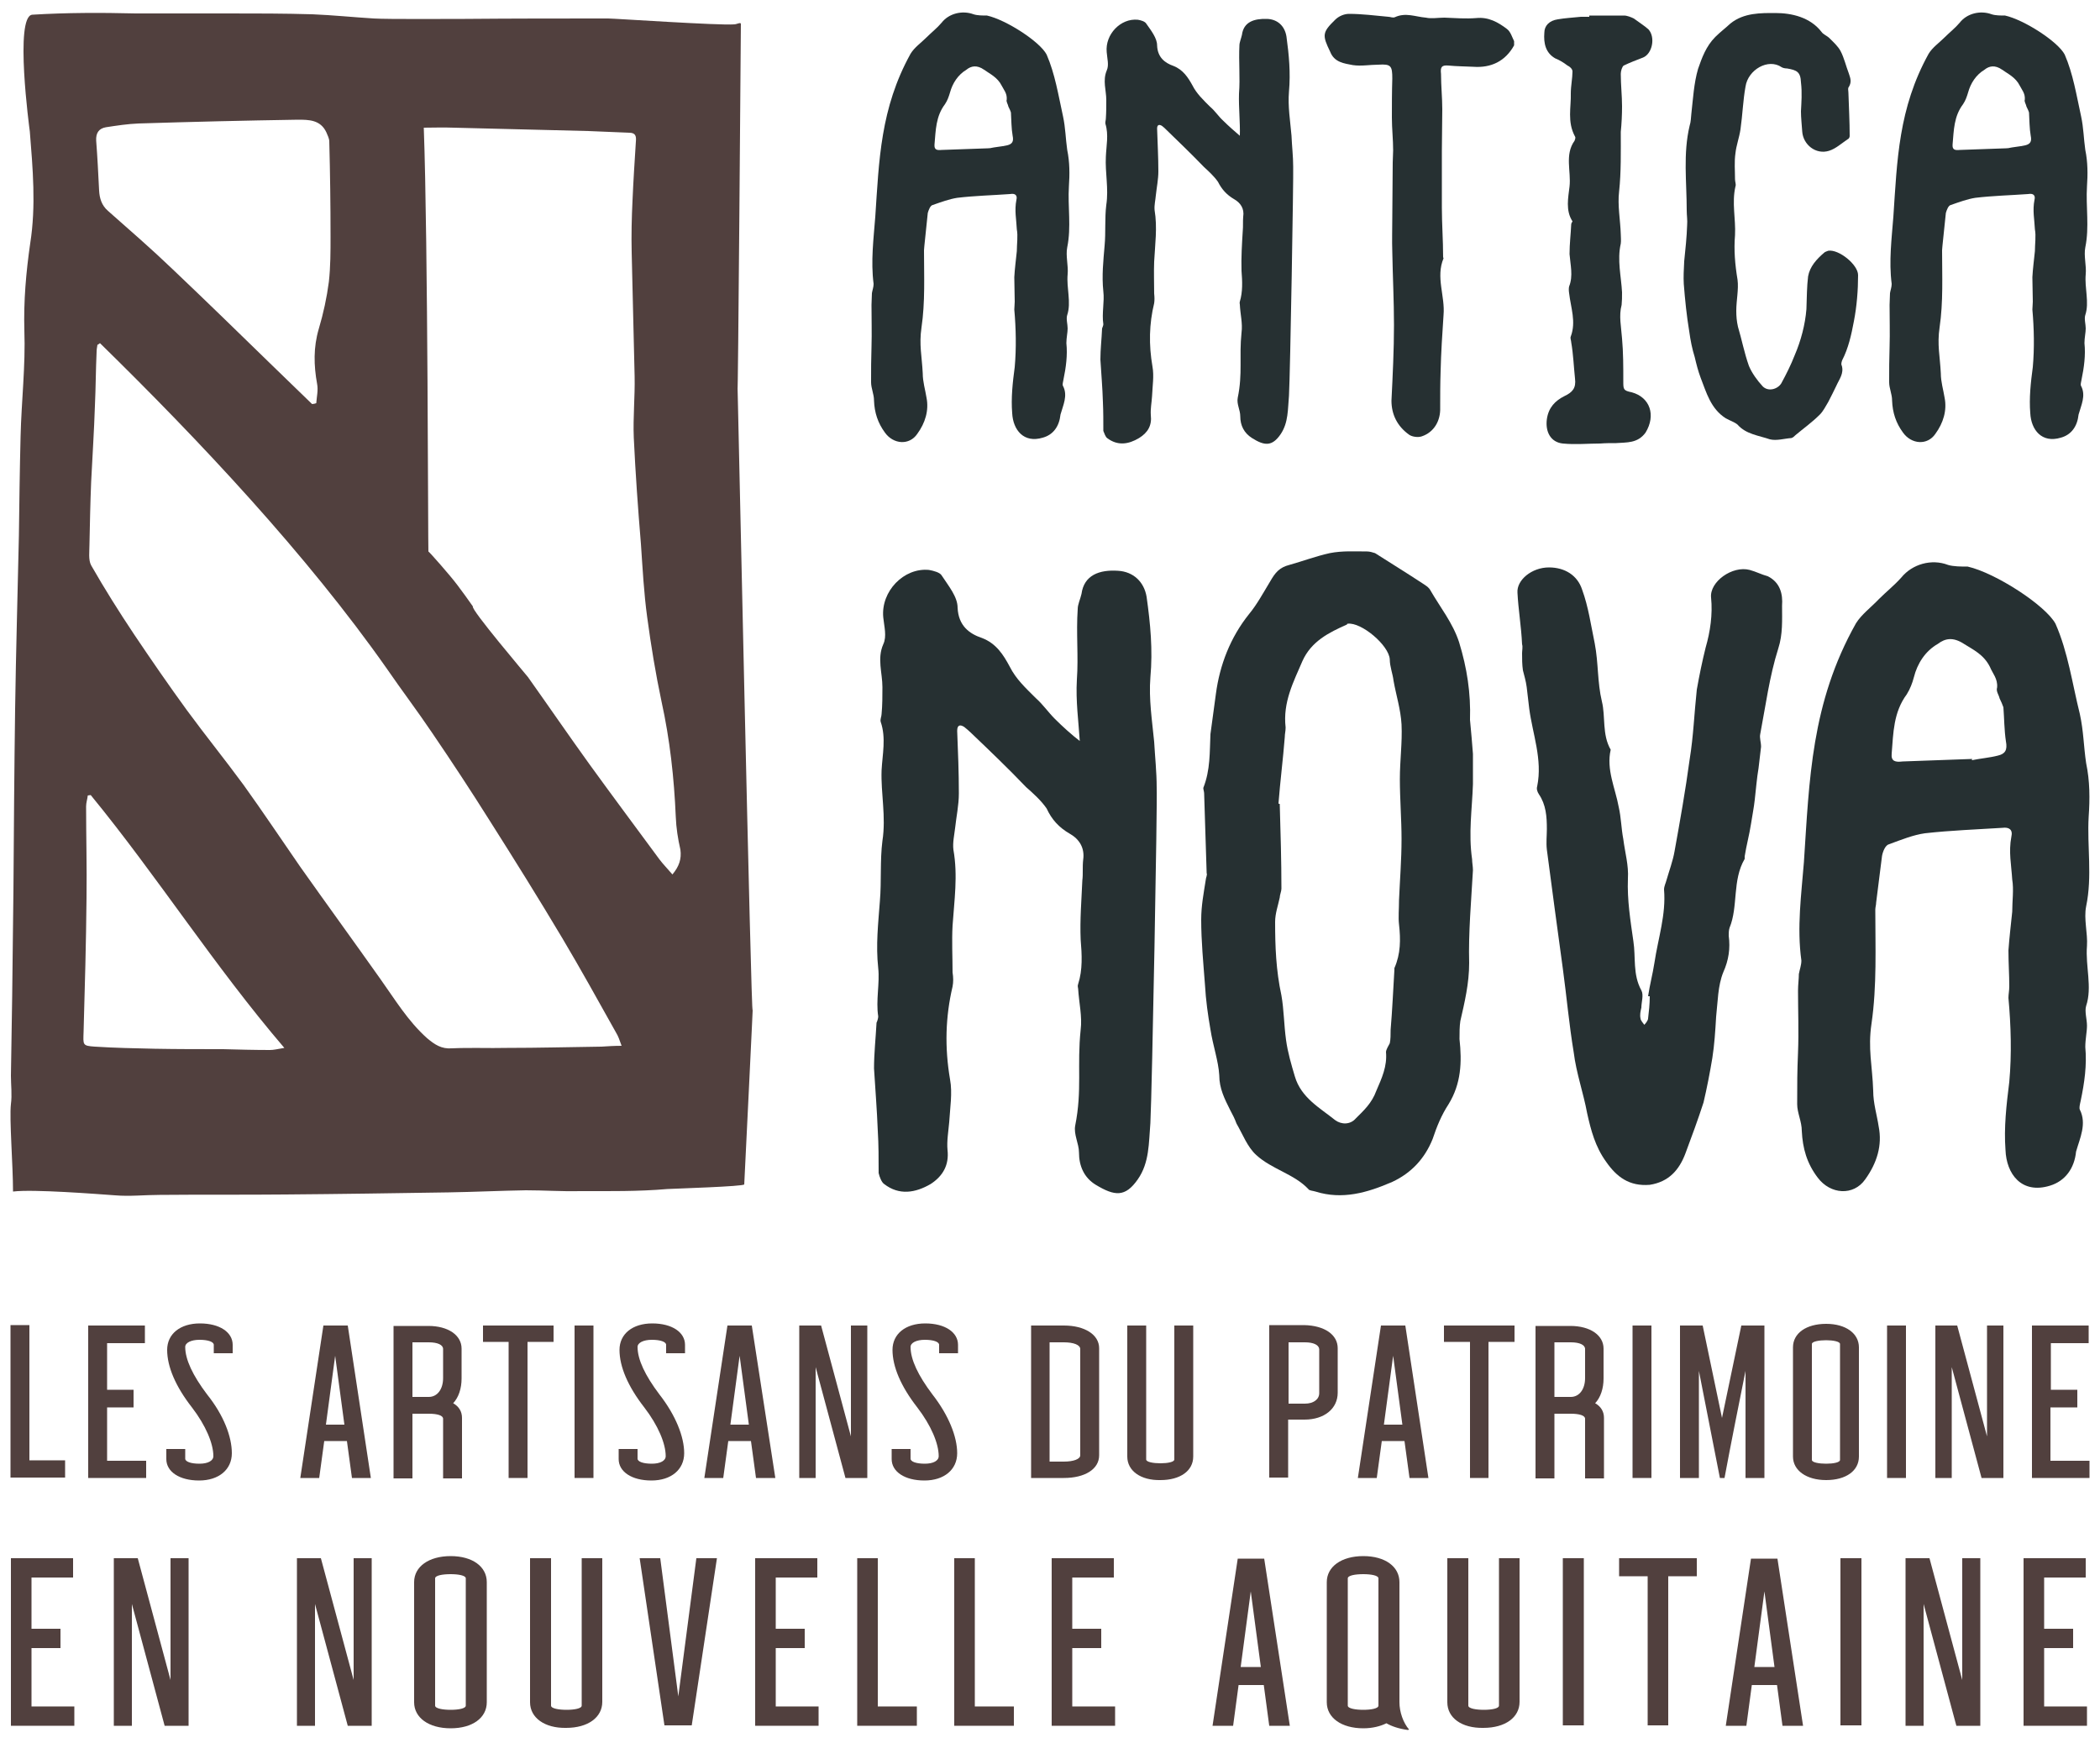
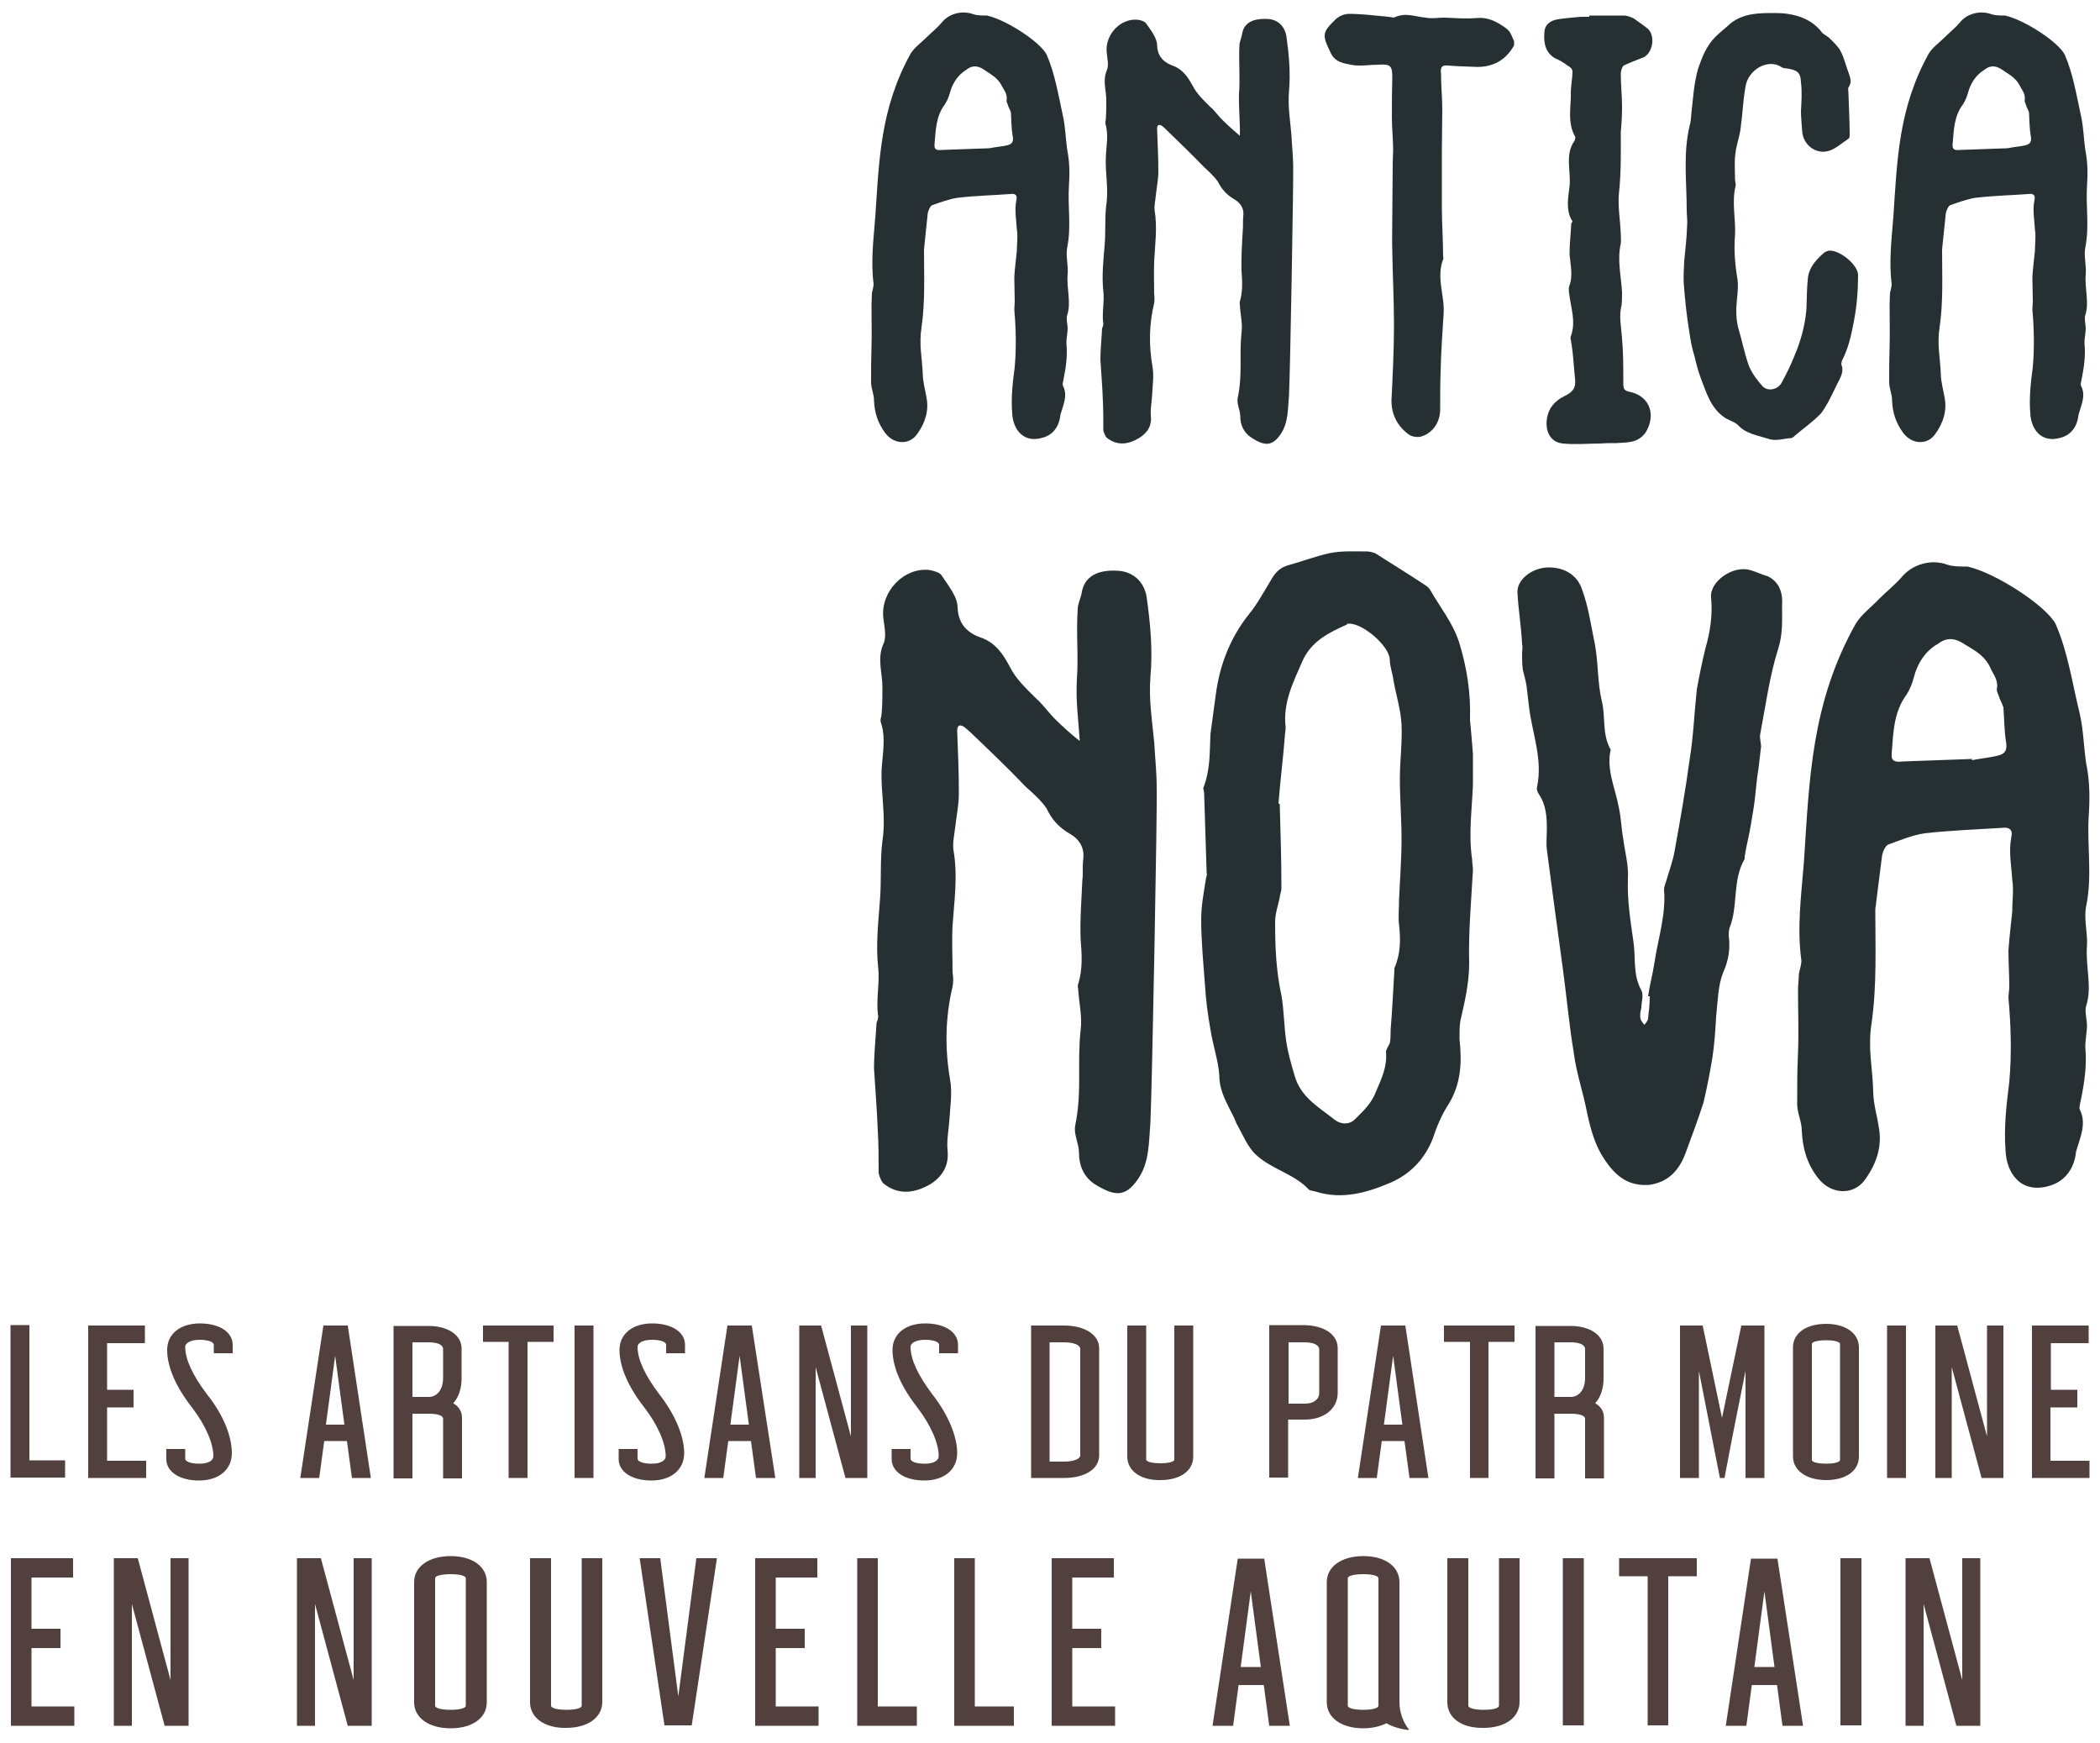
<svg xmlns="http://www.w3.org/2000/svg" version="1.1" id="Calque_1" x="0px" y="0px" viewBox="0 0 500 415" style="enable-background:new 0 0 500 415;" xml:space="preserve">
  <style type="text/css">
	.st0{fill:#263032;}
	.st1{fill:#51403E;}
</style>
  <g>
    <g>
      <g>
        <g>
          <path class="st0" d="M256.4,161.8c0.4-5.5-0.2-11.1,0.2-16.8c0-1.1,0.6-2.3,0.9-3.6c0.6-4.5,4.3-5.8,8.7-5.5      c3.6,0.2,6.2,2.6,6.8,6.2c0.9,6.4,1.5,12.6,0.9,19.2c-0.4,5.1,0.4,10.2,0.9,15.3c0.2,3.6,0.6,7.2,0.6,10.9      c0.2,3-1.1,72-1.5,79.9c-0.4,4.7-0.2,9.4-3,13.4c-3,4.3-5.5,4-10,1.3c-2.8-1.7-4-4.5-4-7.7c0-2.1-1.3-4.3-0.9-6.4      c1.7-8.5,0.4-14.3,1.3-22.8c0.4-3.2-0.4-6.4-0.6-9.8c0-0.2-0.2-0.6,0-1.1c1.1-3.4,0.9-7,0.6-10.6c-0.2-4.7,0.2-9.4,0.4-14.1      c0.2-1.5,0-3.2,0.2-4.9c0.4-2.8-0.9-4.9-3.2-6.2c-2.6-1.5-4.3-3.4-5.5-6c-1.3-1.9-3.2-3.6-4.9-5.1c-4.3-4.5-8.7-8.7-13.2-13      c-0.4-0.4-0.9-0.8-1.5-1.3c-0.9-0.6-1.7-0.6-1.7,0.9c0.2,4.9,0.4,10,0.4,14.9c0,2.8-0.6,5.5-0.9,8.3c-0.2,1.7-0.6,3.4-0.4,5.1      c1.1,6.2,0.2,12.1-0.2,18.1c-0.2,3.6,0,7.5,0,11.1c0.2,1.3,0.2,2.3,0,3.4c-1.7,7.2-1.9,14.5-0.6,22.1c0.6,3.2,0,6.8-0.2,10.2      c-0.2,2.3-0.6,4.5-0.4,6.6c0.4,3.6-1.1,6.2-4,8.1c-3.6,2.1-7.5,2.8-11.1,0c-0.6-0.4-1.1-1.7-1.3-2.6c0-3.4,0-6.8-0.2-10      c-0.2-5.1-0.6-10-0.9-14.9c0-3.6,0.4-7.2,0.6-10.9c0.2-0.4,0.4-1.1,0.4-1.5c-0.6-3.8,0.4-7.9,0-11.5c-0.6-5.5,0-10.6,0.4-16      c0.4-4.7,0-9.6,0.6-14.3c0.9-5.8-0.4-11.3-0.2-16.8c0.2-3.8,1.1-7.7-0.2-11.5c-0.2-0.6,0.2-1.3,0.2-1.9c0.2-2.1,0.2-4.3,0.2-6.4      c0-3.4-1.3-6.8,0.2-10.2c0.9-1.9,0.2-4.3,0-6.4c-0.6-6.2,4.9-11.9,10.9-11.3c1.1,0.2,2.6,0.6,3,1.3c1.7,2.6,3.8,5.1,3.8,7.7      c0.2,4.3,2.8,6.2,5.8,7.2c3.4,1.3,5.1,4,6.6,6.8c1.5,3,3.8,5.1,6.2,7.5c1.7,1.5,3,3.4,4.5,4.9c1.9,1.9,4,3.8,6.2,5.5      c0,0.2,0,0.2,0,0.2c0,0.2,0.2,0.2,0.2,0.2c-0.2,0-0.2-0.2-0.4-0.4C256.8,171.8,256.1,166.9,256.4,161.8z" />
          <path class="st0" d="M350.7,179.5c0,2.3,0,4.7,0,7.2c-0.2,6-1.1,11.7-0.2,17.9c0,0.8,0.2,1.7,0.2,2.6      c-0.4,7.2-1.1,14.9-0.9,22.1c0,4.9-1.1,9.4-2.1,13.8c-0.2,1.3-0.2,2.8-0.2,4.3c0.6,5.5,0.4,10.6-2.6,15.5      c-1.7,2.6-2.8,5.3-3.8,8.3c-1.9,4.7-5.1,8.1-9.6,10.2c-6,2.6-11.9,4.3-18.3,2.3c-0.6-0.2-1.5-0.2-1.7-0.6      c-3.4-3.6-8.7-4.7-12.4-8.1c-2.1-1.9-3.2-4.9-4.7-7.5c-0.4-1.1-0.9-2.1-1.5-3.2c-1.3-2.6-2.6-5.1-2.6-8.3      c-0.2-3.4-1.5-7-2.1-10.9c-0.6-3.4-1.1-7-1.3-10.6c-0.4-5.3-0.9-10.4-0.9-15.5c0-3.4,0.6-6.4,1.1-9.6c0-0.4,0.4-1.1,0.2-1.5      c-0.2-6.2-0.4-12.8-0.6-19c0-0.4-0.2-0.9-0.2-1.3c1.7-4.3,1.5-8.5,1.7-12.8c0.4-3,0.9-6.6,1.3-9.6c0.9-6.8,3.4-13.4,7.9-19      c1.9-2.3,3.4-5.1,5.1-7.9c1.1-1.9,2.1-3.2,4.5-3.8c3.2-0.9,6.4-2.1,9.6-2.8c3-0.6,6-0.4,8.9-0.4c0.6,0,1.3,0.2,1.9,0.4      c3.6,2.3,7.5,4.7,11.3,7.2c0.6,0.4,1.5,0.9,1.9,1.7c2.3,4,5.3,7.7,6.8,12.3c1.9,6.2,2.8,12.1,2.6,18.5      C350.3,174.4,350.5,177,350.7,179.5z M304.7,191.4c0.2,6.8,0.4,13.6,0.4,20.2c0,0.6-0.4,1.5-0.4,2.1c-0.4,1.9-1.1,3.8-1.1,5.8      c0,5.8,0.2,11.5,1.5,17.5c0.6,3.4,0.6,7,1.1,10.6c0.4,3,1.3,6,2.1,8.7c1.5,5.1,6,7.5,9.6,10.4c1.5,1.1,3.6,1.1,4.9-0.4      c1.9-1.9,3.8-3.6,4.9-6.6c1.3-3,2.6-5.8,2.3-9.2c0-0.6,0.6-1.5,0.9-2.1c0.2-0.9,0.2-2.1,0.2-3.2c0.4-4.7,0.6-9.4,0.9-14.3      c0-0.2,0-0.2,0-0.4c1.5-3.4,1.5-6.8,1.1-10.4c-0.2-1.7,0-3.6,0-5.8c0.2-4.7,0.6-9.6,0.6-14.5c0-4.7-0.4-9.6-0.4-14.3      c0-4.5,0.6-8.7,0.4-13c-0.2-3.6-1.3-7-1.9-10.4c-0.2-1.7-0.9-3.4-0.9-5.1c-0.2-3.4-6.8-8.9-10-8.5c0,0-0.2,0-0.2,0.2      c-4.3,1.9-8.5,4-10.6,8.7c-2.1,4.9-4.7,9.8-4,15.8c0,0.9-0.2,1.5-0.2,2.3c-0.4,5.1-1.1,10.6-1.5,15.8      C304.5,191.4,304.5,191.4,304.7,191.4z" />
          <path class="st0" d="M393.9,229.3c0.9-6,2.8-11.5,2.3-17.5c0-0.8,0.4-1.5,0.6-2.3c0.6-2.1,1.5-4.5,1.9-6.8      c1.3-7.2,2.6-14.5,3.6-21.9c0.9-5.5,1.1-11.1,1.7-16.6c0.6-3.4,1.3-6.8,2.1-10c1.1-3.8,1.7-7.9,1.3-11.9      c-0.4-3.8,5.1-7.7,9.2-6.6c1.5,0.4,2.8,1.1,4.3,1.5c3,1.5,3.6,4.3,3.4,7c0,3.4,0.2,6.8-0.9,10.2c-2.1,6.6-3,13.6-4.3,20.4      c-0.2,0.9,0.2,1.9,0.2,3c-0.2,1.7-0.4,3.4-0.6,5.1c-0.4,2.3-0.6,4.9-0.9,7.5c-0.2,1.9-0.6,3.8-0.9,5.8c-0.4,2.6-1.1,5.1-1.5,7.7      c0,0.2,0,0.6,0,0.6c-3,5.1-1.5,11.3-3.6,16.4c-0.2,0.6-0.2,1.3-0.2,1.9c0.4,3,0,5.8-1.3,8.7c-1.3,3.2-1.3,7-1.7,10.6      c-0.2,3.4-0.4,6.6-0.9,9.8c-0.6,3.6-1.3,7.2-2.1,10.6c-1.3,4-2.8,8.1-4.3,12.1c-1.5,4-4,6.8-8.5,7.5c-4.9,0.4-7.9-1.9-10.4-5.5      c-2.6-3.6-3.6-7.5-4.5-11.5c-0.9-4.9-2.6-9.6-3.2-14.5c-1.1-6.6-1.7-13.4-2.6-20c-1.3-9.6-2.6-19-3.8-28.3c-0.2-1.7,0-3.4,0-4.9      c0-3-0.2-5.8-1.9-8.3c-0.4-0.6-0.6-1.3-0.4-1.9c1.3-6.4-1.1-12.4-1.9-18.5c-0.2-1.7-0.4-3.4-0.6-5.1c-0.2-1.5-0.6-2.8-0.9-4      c-0.2-1.3-0.2-2.8-0.2-4.1c0-0.6,0.2-1.5,0-2.1c-0.2-4.3-0.9-8.3-1.1-12.3c-0.2-3,3.4-6,7.5-6c3.8,0,6.8,1.9,7.9,5.3      c1.5,4.1,2.1,8.5,3,12.8c0.9,4.7,0.6,9.2,1.7,13.8c0.9,3.6,0,7.9,2.1,11.5c-1.1,4.7,1.1,9.2,1.9,13.6c0.6,2.6,0.6,5.1,1.1,7.7      c0.4,3.2,1.3,6.2,1.1,9.4c-0.2,5.1,0.6,10,1.3,14.9c0.6,3.8-0.2,7.9,1.9,11.7c0.6,1.1,0,2.8,0,4.1c-0.2,0.9-0.4,1.7-0.2,2.6      c0,0.4,0.6,1.1,0.9,1.5c0.4-0.4,0.9-1.1,0.9-1.5c0.2-1.7,0.4-3.4,0.4-5.3c0,0-0.2,0-0.4,0C392.8,234.5,393.5,231.9,393.9,229.3z      " />
          <path class="st0" d="M446.7,214.9c0,0.6-0.2,1.1-0.2,1.7c0,8.9,0.4,18.1-0.9,27.1c-0.9,6,0.2,10,0.4,16c0,3,0.9,5.8,1.3,8.5      c0.9,4.5-0.4,8.7-3.2,12.6c-2.8,4-8.3,3.6-11.3-0.4c-2.6-3.4-3.6-7-3.8-11.1c0-2.3-1.1-4.3-1.1-6.4c0-4.9,0-7.7,0.2-12.3      c0.2-4.9,0-10,0-14.7c0-1.5,0.2-2.8,0.2-4c0.2-1.1,0.6-2.1,0.6-3.2c-1.1-7.9,0-15.8,0.6-23.4c1.3-19.6,1.7-37.9,12.4-56.9      c1.3-2.1,3.6-3.8,5.5-5.8c1.7-1.7,3.6-3.2,5.3-5.1c2.6-3.2,7.2-4.5,11.1-3c1.3,0.4,3.2,0.4,4.7,0.4c6.6,1.5,18.5,9.2,20.9,13.6      c3,6.8,4,14.3,5.8,21.5c0.9,4.1,0.9,7.7,1.5,11.7c0.9,4.3,0.9,8.5,0.6,12.8c-0.4,7,0.9,14.1-0.6,21.3c-0.6,3,0.4,6.4,0.2,9.4      c-0.4,4.9,1.3,9.8-0.2,14.3c-0.4,1.3,0.2,3.2,0.2,4.7c0,1.5-0.4,3.2-0.4,5.1c0.4,4.3-0.2,8.5-1.1,12.8c-0.2,0.9-0.4,1.7-0.2,2.1      c1.7,3.4,0,6.8-0.9,10c-0.4,4-2.6,7-6.2,8.1c-6.8,2.1-10.4-2.8-10.6-8.5c-0.4-5.3,0.2-10.6,0.9-16.2c0.6-6.6,0.4-13.4-0.2-20      c0-0.9,0.2-1.7,0.2-2.8c0-2.8-0.2-5.5-0.2-8.5c0.2-3,0.6-6.2,0.9-9.2c0-2.6,0.4-5.3,0-7.7c-0.2-3.4-0.9-6.6-0.2-10.2      c0.4-1.7-0.6-2.3-2.1-2.1c-6.2,0.4-12.3,0.6-18.5,1.3c-2.8,0.4-5.5,1.5-8.5,2.6c-0.9,0.2-1.5,1.7-1.7,2.8L446.7,214.9z       M469.5,181c1.9-0.4,4.3-0.6,6.2-1.1c1.7-0.4,2.3-1.3,1.9-3.4c-0.4-2.6-0.4-5.5-0.6-8.1c-0.2-0.6-0.6-1.5-0.9-2.1      c-0.2-0.9-0.9-1.7-0.6-2.6c0.2-2.1-1.1-3.4-1.7-4.9c-1.5-3-4-4.1-6.2-5.5c-2.6-1.7-4.5-1.3-6.2,0c-3,1.7-4.9,4.7-5.7,7.9      c-0.4,1.5-0.9,2.8-1.7,4.1c-3.2,4.3-3.2,9.2-3.6,14.1c-0.2,1.9,0.9,2.1,2.6,1.9c5.5-0.2,11.1-0.4,16.6-0.6      C469.5,180.8,469.5,180.8,469.5,181z" />
        </g>
        <g>
          <path class="st0" d="M220.1,58.4c0,0.4-0.1,0.7-0.1,1.2c0,6.1,0.3,12.3-0.6,18.4c-0.6,4.1,0.1,6.8,0.3,10.9c0,2,0.6,3.9,0.9,5.8      c0.6,3-0.3,6-2.2,8.6c-1.9,2.8-5.7,2.5-7.7-0.3c-1.7-2.3-2.5-4.8-2.6-7.6c0-1.6-0.7-2.9-0.7-4.4c0-3.3,0-5.2,0.1-8.4      c0.1-3.3,0-6.8,0-10c0-1,0.1-1.9,0.1-2.8c0.1-0.7,0.4-1.4,0.4-2.2c-0.7-5.4,0-10.8,0.4-16c0.9-13.4,1.2-25.8,8.4-38.8      c0.9-1.5,2.5-2.6,3.8-3.9c1.2-1.2,2.5-2.2,3.6-3.5c1.7-2.2,4.9-3,7.6-2c0.9,0.3,2.2,0.3,3.2,0.3c4.5,1,12.6,6.2,14.2,9.3      c2,4.6,2.8,9.7,3.9,14.7c0.6,2.8,0.6,5.2,1,8c0.6,2.9,0.6,5.8,0.4,8.7c-0.3,4.8,0.6,9.6-0.4,14.5c-0.4,2,0.3,4.4,0.1,6.4      c-0.3,3.3,0.9,6.7-0.1,9.7c-0.3,0.9,0.1,2.2,0.1,3.2c0,1-0.3,2.2-0.3,3.5c0.3,2.9-0.1,5.8-0.7,8.7c-0.1,0.6-0.3,1.2-0.1,1.5      c1.2,2.3,0,4.6-0.6,6.8c-0.3,2.8-1.7,4.8-4.2,5.5c-4.6,1.4-7.1-1.9-7.3-5.8c-0.3-3.6,0.1-7.3,0.6-11c0.4-4.5,0.3-9.2-0.1-13.7      c0-0.6,0.1-1.2,0.1-1.9c0-1.9-0.1-3.8-0.1-5.8c0.1-2,0.4-4.2,0.6-6.2c0-1.7,0.3-3.6,0-5.2c-0.1-2.3-0.6-4.5-0.1-7      c0.3-1.2-0.4-1.6-1.5-1.4c-4.2,0.3-8.4,0.4-12.6,0.9c-1.9,0.3-3.8,1-5.8,1.7c-0.6,0.1-1,1.2-1.2,1.9L220.1,58.4z M235.6,35.3      c1.3-0.3,2.9-0.4,4.2-0.7c1.2-0.3,1.6-0.9,1.3-2.3c-0.3-1.7-0.3-3.8-0.4-5.5c-0.1-0.4-0.4-1-0.6-1.4c-0.1-0.6-0.6-1.2-0.4-1.7      c0.1-1.5-0.7-2.3-1.2-3.3c-1-2-2.8-2.8-4.2-3.8c-1.7-1.2-3.1-0.9-4.2,0c-2,1.2-3.3,3.2-3.9,5.4c-0.3,1-0.6,1.9-1.2,2.8      c-2.2,2.9-2.2,6.2-2.5,9.6c-0.1,1.3,0.6,1.4,1.7,1.3c3.8-0.1,7.6-0.3,11.3-0.4C235.6,35.2,235.6,35.2,235.6,35.3z" />
          <path class="st0" d="M295,22.3c0.3-3.8-0.1-7.6,0.1-11.5c0-0.7,0.4-1.6,0.6-2.5c0.4-3.1,2.9-3.9,6-3.8c2.5,0.1,4.2,1.7,4.6,4.2      c0.6,4.4,1,8.6,0.6,13.1c-0.3,3.5,0.3,7,0.6,10.5c0.1,2.5,0.4,4.9,0.4,7.4c0.1,2-0.7,49.1-1,54.5c-0.3,3.2-0.1,6.4-2,9.2      c-2,2.9-3.8,2.8-6.8,0.9c-1.9-1.2-2.8-3-2.8-5.2c0-1.5-0.9-2.9-0.6-4.4c1.2-5.8,0.3-9.7,0.9-15.5c0.3-2.2-0.3-4.4-0.4-6.7      c0-0.1-0.1-0.4,0-0.7c0.7-2.3,0.6-4.8,0.4-7.3c-0.1-3.2,0.1-6.4,0.3-9.6c0.1-1,0-2.2,0.1-3.3c0.3-1.9-0.6-3.3-2.2-4.2      c-1.7-1-2.9-2.3-3.8-4.1c-0.9-1.3-2.2-2.5-3.3-3.5c-2.9-3-6-6-9-8.9c-0.3-0.3-0.6-0.6-1-0.9c-0.6-0.4-1.2-0.4-1.2,0.6      c0.1,3.3,0.3,6.8,0.3,10.2c0,1.9-0.4,3.8-0.6,5.7c-0.1,1.2-0.4,2.3-0.3,3.5c0.7,4.2,0.1,8.3-0.1,12.3c-0.1,2.5,0,5.1,0,7.6      c0.1,0.9,0.1,1.6,0,2.3c-1.2,4.9-1.3,9.9-0.4,15.1c0.4,2.2,0,4.6-0.1,7c-0.1,1.6-0.4,3-0.3,4.5c0.3,2.5-0.7,4.2-2.8,5.5      c-2.5,1.5-5.1,1.9-7.6,0c-0.4-0.3-0.7-1.2-0.9-1.7c0-2.3,0-4.6-0.1-6.8c-0.1-3.5-0.4-6.8-0.6-10.2c0-2.5,0.3-4.9,0.4-7.4      c0.1-0.3,0.3-0.7,0.3-1c-0.4-2.6,0.3-5.4,0-7.8c-0.4-3.8,0-7.3,0.3-10.9c0.3-3.2,0-6.5,0.4-9.7c0.6-3.9-0.3-7.7-0.1-11.5      c0.1-2.6,0.7-5.2-0.1-7.8c-0.1-0.4,0.1-0.9,0.1-1.3c0.1-1.5,0.1-2.9,0.1-4.4c0-2.3-0.9-4.6,0.1-7c0.6-1.3,0.1-2.9,0-4.4      c-0.4-4.2,3.3-8.1,7.4-7.7c0.7,0.1,1.7,0.4,2,0.9c1.2,1.7,2.6,3.5,2.6,5.2c0.1,2.9,1.9,4.2,3.9,4.9c2.3,0.9,3.5,2.8,4.5,4.6      c1,2,2.6,3.5,4.2,5.1c1.2,1,2,2.3,3.1,3.3c1.3,1.3,2.8,2.6,4.2,3.8c0,0.1,0,0.1,0,0.1c0,0.1,0.1,0.1,0.1,0.1      c-0.1,0-0.1-0.1-0.3-0.3C295.3,29.1,294.9,25.7,295,22.3z" />
          <path class="st0" d="M350.8,15.9c-2-0.1-3.9-0.1-6-0.3c-1.5-0.1-1.9,0.3-1.7,2c0,2.8,0.3,5.7,0.3,8.4c0,3.3-0.1,6.7-0.1,10      c0,4.5,0,9,0,13.4c0,3.9,0.3,7.8,0.3,11.8c0,0.1,0.1,0.3,0.1,0.3c-1.9,4.5,0.4,9,0,13.5c-0.3,4.5-0.6,9-0.7,13.5      c-0.1,2.9-0.1,5.7-0.1,8.6c0.1,3-1.4,5.8-4.4,6.8c-0.9,0.3-2.3,0.1-3-0.4c-2.8-2-4.2-4.8-4.2-8.1c0.3-6.1,0.6-12.1,0.6-18      c0-5.8-0.3-11.6-0.4-17.4c-0.1-2.8,0-5.5,0-8.4c0-4.4,0.1-8.6,0.1-12.9c0-1,0.1-1.9,0.1-2.9c0-2.6-0.3-5.2-0.3-7.8      c0-3,0-6.2,0.1-9.3c0-3-0.3-3.5-3.3-3.3c-2,0-4.1,0.4-6.1,0.1c-2-0.4-4.4-0.6-5.4-3.2c-1.9-3.9-1.9-4.6,1.2-7.6      c0.9-0.9,2.2-1.4,3.3-1.4c3,0,6.2,0.4,9.4,0.7c0.4,0,1,0.3,1.5,0.1c2.6-1.2,4.9-0.1,7.4,0.1c1.3,0.3,2.9,0,4.4,0      c2.5,0.1,5.1,0.3,7.6,0.1c2.9-0.3,5.2,1,7.3,2.6c0.9,0.7,1.2,1.9,1.7,2.9c0,0.3,0,0.6,0,1C358.4,14.6,355,16.2,350.8,15.9z" />
          <path class="st0" d="M386.7,3.7c0.7,0,1.7,0.4,2.3,0.7c1.2,0.9,2.5,1.7,3.5,2.6c1.7,1.9,0.9,5.8-1.3,6.7      c-1.6,0.6-3.1,1.2-4.6,1.9c-0.4,0.3-0.7,1.3-0.7,2c0,2.6,0.3,5.2,0.3,7.7c0,2-0.1,4.1-0.3,6.1c0,4.6,0.1,9.6-0.4,14.2      c-0.4,3.3,0.3,6.8,0.4,10.2c0,0.7,0.1,1.4,0,2.2c-0.9,3.9,0.1,7.8,0.3,11.6c0,1.2,0,2-0.1,3c-0.7,2.6-0.1,5.2,0.1,8      c0.3,3.3,0.3,6.7,0.3,10.2c0,1.9,0,2.2,2,2.6c4.4,1.2,5.8,5.5,3.3,9.6c-1.9,2.6-4.5,2.3-7,2.5c-1.3,0-2.6,0-3.8,0.1      c-2.9,0-5.8,0.3-8.9,0c-2.9-0.3-4.2-2.8-3.8-5.8c0.4-2.8,2-4.4,4.2-5.5c1.9-0.9,2.8-1.9,2.5-4.2c-0.3-2.8-0.4-5.7-0.9-8.6      c0-0.4-0.3-1-0.1-1.4c1.3-3.5,0-6.8-0.4-10.3c-0.1-0.6-0.1-1.2,0-1.6c1-2.5,0.3-5.1,0.1-7.7c0-2.5,0.3-4.8,0.4-7.1      c0-0.3,0.3-0.6,0.3-0.7c-1.7-2.6-1-5.7-0.7-8.3c0.4-3.6-1.2-7.6,1.2-10.9c0.1-0.3,0.3-0.7,0.1-1c-1.9-3.5-0.9-7-1-10.3      c0-1.7,0.4-3.6,0.4-5.2c0-0.6-0.7-1.2-1.2-1.4c-0.9-0.7-1.9-1.3-2.9-1.7c-2.3-1.3-2.8-3.6-2.6-6.1c0-1.7,1.2-2.9,3.2-3.2      c1.7-0.3,3.6-0.4,5.5-0.6c0.7,0,1.3,0,2,0V3.7C381.3,3.7,383.9,3.7,386.7,3.7z" />
          <path class="st0" d="M428.8,19.6c-0.1-2.5-1-2.9-3.3-3.3c-0.4,0-1-0.1-1.3-0.3c-3.2-2.2-8,0.6-8.6,4.6      c-0.6,3.3-0.7,6.7-1.2,10.2c-0.3,2-1,3.8-1.2,5.7c-0.3,2-0.1,4.2-0.1,6.2c0,0.6,0.3,1.2,0.1,1.7c-0.9,3.9,0.1,7.7-0.1,11.6      c-0.3,3.5,0,7,0.6,10.6c0.3,2.3-0.3,4.9-0.3,7.4c0,1.3,0.1,2.5,0.4,3.8c0.9,3,1.5,6.2,2.6,9.3c0.7,1.7,2,3.5,3.3,4.9      c1.3,1.3,3.5,0.7,4.4-0.7c1.2-2.2,2.3-4.4,3.2-6.7c1.5-3.5,2.5-7.3,2.8-11c0.1-2.8,0.1-5.4,0.4-7.8c0.4-2.3,2-4.1,3.9-5.7      c0.1-0.1,0.6-0.3,0.9-0.4c2.5-0.4,7.1,3.3,7.1,5.8c0,3.6-0.3,7.4-1,11c-0.6,3.2-1.3,6.4-2.8,9.3c-0.1,0.3-0.3,0.9-0.1,1.2      c0.6,1.9-0.6,3.3-1.3,4.9c-0.6,1.2-1.2,2.5-1.9,3.8c-0.6,1-1.2,2.2-2,3c-1.9,1.9-3.9,3.3-5.8,4.9c-0.3,0.3-0.6,0.6-1,0.7      c-1.6,0.1-3.5,0.7-5.1,0.3c-2.6-0.9-5.7-1.2-7.7-3.5c-0.7-0.6-1.7-0.9-2.8-1.5c-3.6-2.3-4.6-6.1-6-9.7c-0.6-1.6-1-3.2-1.4-4.9      c-0.6-1.9-1-3.9-1.3-6.1c-0.6-3.6-1-7.4-1.3-11.3c-0.1-1.6,0-3.5,0.1-5.4c0.3-2.9,0.6-5.7,0.7-8.6c0.1-1.2-0.1-2.3-0.1-3.5      c0-6.8-0.9-13.5,0.7-20.2c0.3-0.9,0.3-1.9,0.4-2.8c0.4-3.5,0.6-7.3,1.6-10.7c0.9-2.6,1.9-5.4,4.1-7.6c1.2-1.2,2.3-2,3.6-3.2      c3.2-2.6,7.3-2.5,10.7-2.5c3.9,0,8.3,1,11,4.5c0.4,0.6,1.3,0.9,1.9,1.5c0.9,0.9,2,1.9,2.6,3c0.9,1.7,1.3,3.6,2,5.4      c0.4,1.2,0.7,2,0,3.2c-0.3,0.3-0.1,0.9-0.1,1.4c0.1,3.3,0.3,6.8,0.3,10.3c0,0.1-0.1,0.6-0.4,0.7c-1.5,1-2.9,2.3-4.5,2.8      c-3.2,1-6.2-1.5-6.4-4.6c-0.1-1.6-0.3-3.2-0.3-4.8C428.9,24.4,429.1,22.1,428.8,19.6z" />
          <path class="st0" d="M462.5,58.4c0,0.4-0.1,0.7-0.1,1.2c0,6.1,0.3,12.3-0.6,18.4c-0.6,4.1,0.1,6.8,0.3,10.9c0,2,0.6,3.9,0.9,5.8      c0.6,3-0.3,6-2.2,8.6c-1.9,2.8-5.7,2.5-7.7-0.3c-1.7-2.3-2.5-4.8-2.6-7.6c0-1.6-0.7-2.9-0.7-4.4c0-3.3,0-5.2,0.1-8.4      c0.1-3.3,0-6.8,0-10c0-1,0.1-1.9,0.1-2.8c0.1-0.7,0.4-1.4,0.4-2.2c-0.7-5.4,0-10.8,0.4-16c0.9-13.4,1.2-25.8,8.4-38.8      c0.9-1.5,2.5-2.6,3.8-3.9c1.2-1.2,2.5-2.2,3.6-3.5c1.7-2.2,4.9-3,7.6-2c0.9,0.3,2.2,0.3,3.2,0.3c4.5,1,12.6,6.2,14.2,9.3      c2,4.6,2.8,9.7,3.9,14.7c0.6,2.8,0.6,5.2,1,8c0.6,2.9,0.6,5.8,0.4,8.7c-0.3,4.8,0.6,9.6-0.4,14.5c-0.4,2,0.3,4.4,0.1,6.4      c-0.3,3.3,0.9,6.7-0.1,9.7c-0.3,0.9,0.1,2.2,0.1,3.2c0,1-0.3,2.2-0.3,3.5c0.3,2.9-0.1,5.8-0.7,8.7c-0.1,0.6-0.3,1.2-0.1,1.5      c1.2,2.3,0,4.6-0.6,6.8c-0.3,2.8-1.7,4.8-4.2,5.5c-4.6,1.4-7.1-1.9-7.3-5.8c-0.3-3.6,0.1-7.3,0.6-11c0.4-4.5,0.3-9.2-0.1-13.7      c0-0.6,0.1-1.2,0.1-1.9c0-1.9-0.1-3.8-0.1-5.8c0.1-2,0.4-4.2,0.6-6.2c0-1.7,0.3-3.6,0-5.2c-0.1-2.3-0.6-4.5-0.1-7      c0.3-1.2-0.4-1.6-1.5-1.4c-4.2,0.3-8.4,0.4-12.6,0.9c-1.9,0.3-3.8,1-5.8,1.7c-0.6,0.1-1,1.2-1.2,1.9L462.5,58.4z M478,35.3      c1.3-0.3,2.9-0.4,4.2-0.7c1.2-0.3,1.6-0.9,1.3-2.3c-0.3-1.7-0.3-3.8-0.4-5.5c-0.1-0.4-0.4-1-0.6-1.4c-0.1-0.6-0.6-1.2-0.4-1.7      c0.1-1.5-0.7-2.3-1.2-3.3c-1-2-2.8-2.8-4.2-3.8c-1.7-1.2-3.1-0.9-4.2,0c-2,1.2-3.3,3.2-3.9,5.4c-0.3,1-0.6,1.9-1.2,2.8      c-2.2,2.9-2.2,6.2-2.5,9.6c-0.1,1.3,0.6,1.4,1.7,1.3c3.8-0.1,7.6-0.3,11.3-0.4C478,35.2,478,35.2,478,35.3z" />
        </g>
      </g>
      <g>
-         <path class="st1" d="M176.4,5.7c0-0.5-1,0.1-1.6,0.1c-3.4,0.3-28.5-1.4-30-1.4c-11.4,0-22.7,0-34.1,0.1C107,4.5,92.3,4.6,89,4.4     c-4.9-0.3-9.7-0.8-14.6-1C67.7,3.2,61,3.2,54.3,3.2c-1.5,0-19.2,0-22,0C24.1,3,15.9,3,7.7,3.5C3.4,3.8,7,30.6,7.1,31.3     c0.7,8.8,1.5,17.7,0.1,26.6c-1,6.9-1.6,13.8-1.4,20.8c0.3,8.4-0.7,16.8-0.9,25.2c-0.2,7.9-0.3,15.8-0.4,23.6     c-0.3,13.8-0.7,27.5-0.9,41.3c-0.2,14.3-0.3,28.6-0.4,42.9c-0.1,8.5-0.2,17-0.3,25.5c-0.1,6.3-0.2,12.6-0.3,18.9     c0,2.3,0.3,4.5,0,6.8c-0.4,3.5,0.5,14.5,0.5,20.8c4.8-0.6,20.1,0.6,24.3,0.9c3.5,0.3,7-0.1,10.6-0.1c10-0.1,20,0,30-0.1     c12.9-0.1,25.8-0.3,38.8-0.5c6.1-0.1,12.3-0.4,18.4-0.5c4.3,0,8.6,0.3,12.8,0.2c7,0,14,0.1,20.9-0.5c1.7-0.1,18.2-0.6,18.3-1.1     c0,0,2.3-46.8,2-41.6c-0.3,5.2-3.7-155.1-3.6-148.3C175.7,98.9,176.4,5.7,176.4,5.7z M25.2,30.3c2.6-0.4,5.2-0.8,7.8-0.9     c12.6-0.4,25.3-0.7,37.9-0.9c2.6,0,5.4,0,6.8,3c0.3,0.7,0.7,1.5,0.7,2.2c0.2,7.5,0.3,15.1,0.3,22.6c0,3.6,0,7.2-0.4,10.8     c-0.5,3.8-1.3,7.5-2.4,11.2c-1.3,4.4-1.2,8.7-0.4,13.1c0.3,1.5-0.1,3.1-0.2,4.6c-0.3,0.1-0.7,0.2-1,0.2c-3.2-3.1-6.5-6.3-9.7-9.4     C56.8,79.2,49,71.6,41.1,64.1c-5-4.8-10.2-9.3-15.4-13.9c-1.5-1.3-2-3-2.1-4.8c-0.2-4-0.4-8-0.7-11.9     C22.8,31.7,23.5,30.6,25.2,30.3z M64.3,250c-3.7,0-7.5-0.1-11.2-0.2c-5.4,0-10.9,0-16.3-0.1c-4.7-0.1-9.5-0.2-14.2-0.5     c-3-0.2-2.8-0.4-2.7-3.5c0.3-10.6,0.6-21.2,0.7-31.9c0.1-7.3-0.1-14.5-0.1-21.8c0-0.9,0.3-1.7,0.4-2.6c0.2,0,0.4-0.1,0.7-0.1     C37.5,208.7,51,230,67.7,249.5C66,249.8,65.1,250,64.3,250z M143.2,249.2c-7.5,0.1-15,0.3-22.5,0.3c-4.4,0.1-8.7-0.1-13.1,0.1     c-2.5,0.2-4.1-0.9-5.9-2.4c-4.6-4.1-7.7-9.3-11.2-14.2c-6.3-8.9-12.7-17.7-19-26.6c-4.5-6.5-8.9-13.1-13.5-19.5     c-4.4-6-9.1-11.8-13.5-17.8c-4.3-5.9-8.5-12-12.6-18.1c-3.6-5.4-7-10.8-10.2-16.4c-0.7-1.3-0.4-3.3-0.4-5     c0.1-4.9,0.2-9.9,0.4-14.8c0.3-6.1,0.7-12.1,0.9-18.2c0.2-4.3,0.2-8.5,0.4-12.8c0-0.6,0.1-1.1,0.2-1.7c0.2-0.1,0.4-0.2,0.6-0.4     c23.7,23.2,49.2,50.3,68.3,77.5c3.5,5.1,7.3,10.1,10.8,15.3c4.7,6.9,9.3,13.9,13.7,20.9c5.9,9.3,11.7,18.6,17.3,28     c4.4,7.4,8.6,15,12.8,22.5c0.5,0.8,0.8,1.7,1.3,3.1C146.3,249,144.7,249.1,143.2,249.2z M160.1,208.2c-1.1-1.3-2.2-2.4-3.1-3.6     c-5.6-7.6-11.2-15.1-16.7-22.7c-4.9-6.8-9.7-13.8-14.6-20.7c-0.3-0.4-13.8-16.3-13.1-16.8c-1.2-1.7-2.4-3.4-3.7-5.1     c-1.8-2.4-6.5-7.7-6.9-8c-0.1-0.7-0.1-73.8-1.1-100.9c2.2,0,4.6-0.1,7.1,0c10.7,0.3,21.4,0.5,32.1,0.8c3.2,0.1,6.5,0.3,9.7,0.4     c1.6,0,1.7,0.9,1.6,2.1c-0.3,4.7-0.6,9.3-0.8,14c-0.2,4.1-0.3,8.3-0.2,12.4c0.2,9.8,0.5,19.7,0.7,29.5c0.1,4.9-0.4,9.8-0.2,14.6     c0.4,8.5,1,16.9,1.7,25.3c0.4,5.8,0.7,11.7,1.5,17.5c0.9,6.7,2,13.4,3.4,20c2,9.1,3,18.2,3.4,27.5c0.1,2.6,0.5,5.2,1.1,7.8     C162.3,204.5,161.7,206.3,160.1,208.2z" />
-       </g>
+         </g>
    </g>
    <g>
      <g>
        <path class="st1" d="M14.5,392.4H7.5v13.9h10.2v4.6H2.6V371h14.8v4.6H7.5v12.2h6.9V392.4z" />
        <path class="st1" d="M44.8,410.9h-5.6l-7.8-29v29h-4.3V371h5.7l7.8,29v-29h4.3V410.9z" />
        <path class="st1" d="M88.4,410.9h-5.6l-7.8-29v29h-4.3V371h5.7l7.8,29v-29h4.3V410.9z" />
        <path class="st1" d="M115.9,405.3c0,3.7-3.4,6.2-8.6,6.2c-5.2,0-8.7-2.5-8.7-6.2v-28.6c0-3.7,3.5-6.2,8.7-6.2     c5.2,0,8.6,2.5,8.6,6.2V405.3z M103.6,406.1c0,0.7,1.9,1,3.7,1s3.6-0.3,3.6-1v-30.3c0-0.7-1.8-1-3.6-1c-1.9,0-3.7,0.3-3.7,1     V406.1z" />
        <path class="st1" d="M126.2,405.3V371h5v35.1c0,0.7,1.9,1,3.7,1s3.6-0.3,3.6-1V371h4.9v34.2c0,3.7-3.4,6.2-8.6,6.2     C129.7,411.5,126.2,409,126.2,405.3z" />
        <path class="st1" d="M152.3,371h4.9l4.3,32.9l4.3-32.9h4.9l-6,39.8h-6.5L152.3,371z" />
        <path class="st1" d="M191.6,392.4h-6.9v13.9h10.2v4.6h-15.1V371h14.8v4.6h-9.9v12.2h6.9V392.4z" />
        <path class="st1" d="M209,371v35.3h9.3v4.6h-14.2V371H209z" />
        <path class="st1" d="M232.1,371v35.3h9.3v4.6h-14.2V371H232.1z" />
        <path class="st1" d="M262.2,392.4h-6.9v13.9h10.2v4.6h-15.1V371h14.8v4.6h-9.9v12.2h6.9V392.4z" />
        <path class="st1" d="M307.1,410.9h-4.9l-1.3-9.7h-6l-1.3,9.7h-4.9l6-39.8h6.3L307.1,410.9z M295.4,396.9h4.8l-2.4-18L295.4,396.9     z" />
        <path class="st1" d="M330.1,410.3c-1.4,0.7-3.3,1.2-5.5,1.2c-5.2,0-8.7-2.5-8.7-6.2v-28.6c0-3.7,3.5-6.2,8.7-6.2     c5.2,0,8.6,2.5,8.6,6.2v28.6c0,2.3,0.9,4.9,2.3,6.5l-0.3,0.1C333,411.6,331.3,411,330.1,410.3z M320.9,406.1c0,0.7,1.9,1,3.7,1     s3.6-0.3,3.6-1v-30.3c0-0.7-1.8-1-3.6-1c-1.9,0-3.7,0.3-3.7,1V406.1z" />
        <path class="st1" d="M344.6,405.3V371h5v35.1c0,0.7,1.9,1,3.7,1s3.6-0.3,3.6-1V371h4.9v34.2c0,3.7-3.4,6.2-8.6,6.2     C348,411.5,344.6,409,344.6,405.3z" />
        <path class="st1" d="M372.1,371h5v39.8h-5V371z" />
        <path class="st1" d="M385.5,371H404v4.3h-6.8v35.5h-4.9v-35.5h-6.8V371z" />
        <path class="st1" d="M429.3,410.9h-4.9l-1.3-9.7h-6l-1.3,9.7h-4.9l6-39.8h6.3L429.3,410.9z M417.7,396.9h4.8l-2.4-18L417.7,396.9     z" />
        <path class="st1" d="M438.2,371h5v39.8h-5V371z" />
        <path class="st1" d="M471.4,410.9h-5.6l-7.8-29v29h-4.3V371h5.7l7.8,29v-29h4.3V410.9z" />
-         <path class="st1" d="M493.6,392.4h-6.9v13.9h10.2v4.6h-15.1V371h14.8v4.6h-9.9v12.2h6.9V392.4z" />
      </g>
      <g>
        <path class="st1" d="M7,315.6v32.1h8.5v4.1h-13v-36.3H7z" />
        <path class="st1" d="M31.8,335.1h-6.3v12.7h9.3v4.1H21v-36.3h13.5v4.2h-9v11.1h6.3V335.1z" />
        <path class="st1" d="M55.2,346c0,3.9-3.1,6.5-7.8,6.5c-4.7,0-7.8-2.1-7.8-5.1V345h4.5v2.3c0,0.7,1.3,1.2,3.4,1.2     c2,0,3.3-0.7,3.3-1.8c0-3-1.8-7.3-5.1-11.6c-3.9-5-5.9-9.7-5.9-13.7c0-3.8,3.1-6.3,7.8-6.3s7.8,2.1,7.8,5.1v2h-4.5v-2     c0-0.7-1.3-1.2-3.4-1.2c-2,0-3.4,0.7-3.4,1.7c0,3,1.8,6.8,5.2,11.3C53.3,337,55.2,342.1,55.2,346z" />
        <path class="st1" d="M88.3,351.9h-4.5l-1.2-8.8h-5.4l-1.2,8.8h-4.5l5.5-36.3h5.8L88.3,351.9z M77.6,339.2H82l-2.2-16.4     L77.6,339.2z" />
        <path class="st1" d="M110,337.6v14.4h-4.5v-14.2c0-0.8-1.4-1.2-3.4-1.2h-3.9v15.4h-4.5v-36.3h8.3c4.7,0,7.9,2.2,7.9,5.4v7.1     c0,2.4-0.7,4.5-2,5.9C109.3,334.9,110,336.1,110,337.6z M105.5,321.2c0-1-1.3-1.6-3.4-1.6h-3.9v13h3.9c2,0,3.4-1.8,3.4-4.5V321.2     z" />
        <path class="st1" d="M115,315.6h16.8v3.9h-6.2v32.4h-4.5v-32.4H115V315.6z" />
        <path class="st1" d="M136.8,315.6h4.5v36.3h-4.5V315.6z" />
        <path class="st1" d="M162.9,346c0,3.9-3.1,6.5-7.8,6.5c-4.7,0-7.8-2.1-7.8-5.1V345h4.5v2.3c0,0.7,1.3,1.2,3.4,1.2     c2,0,3.3-0.7,3.3-1.8c0-3-1.8-7.3-5.1-11.6c-3.9-5-5.9-9.7-5.9-13.7c0-3.8,3.1-6.3,7.8-6.3c4.7,0,7.8,2.1,7.8,5.1v2h-4.5v-2     c0-0.7-1.3-1.2-3.4-1.2c-2,0-3.4,0.7-3.4,1.7c0,3,1.8,6.8,5.2,11.3C160.9,337,162.9,342.1,162.9,346z" />
        <path class="st1" d="M184.6,351.9H180l-1.2-8.8h-5.4l-1.2,8.8h-4.5l5.5-36.3h5.8L184.6,351.9z M173.9,339.2h4.4l-2.2-16.4     L173.9,339.2z" />
        <path class="st1" d="M206.4,351.9h-5.1l-7.1-26.4v26.4h-3.9v-36.3h5.2l7.1,26.4v-26.4h3.9V351.9z" />
        <path class="st1" d="M227.9,346c0,3.9-3.1,6.5-7.8,6.5c-4.7,0-7.8-2.1-7.8-5.1V345h4.5v2.3c0,0.7,1.3,1.2,3.4,1.2     c2,0,3.3-0.7,3.3-1.8c0-3-1.8-7.3-5.1-11.6c-3.9-5-5.9-9.7-5.9-13.7c0-3.8,3.1-6.3,7.8-6.3c4.7,0,7.8,2.1,7.8,5.1v2h-4.5v-2     c0-0.7-1.3-1.2-3.4-1.2c-2,0-3.4,0.7-3.4,1.7c0,3,1.8,6.8,5.2,11.3C225.9,337,227.9,342.1,227.9,346z" />
        <path class="st1" d="M253.3,351.9h-7.8v-36.3h7.8c5,0,8.4,2.2,8.4,5.4v25.5C261.7,349.8,258.3,351.9,253.3,351.9z M257.2,321.2     c0-1-1.6-1.6-3.9-1.6h-3.4V348h3.4c2.3,0,3.9-0.6,3.9-1.5V321.2z" />
        <path class="st1" d="M268.4,346.8v-31.2h4.5v31.9c0,0.6,1.7,0.9,3.4,0.9c1.7,0,3.3-0.3,3.3-0.9v-31.9h4.5v31.2     c0,3.4-3.1,5.6-7.8,5.6C271.6,352.5,268.4,350.2,268.4,346.8z" />
        <path class="st1" d="M318.5,321v10.6c0,3.8-3.2,6.4-7.9,6.4h-3.9v13.8h-4.5v-36.3h8.3C315.4,315.6,318.5,317.8,318.5,321z      M310.7,319.6h-3.9v14.6h3.9c2,0,3.4-1,3.4-2.5v-10.5C314,320.2,312.7,319.6,310.7,319.6z" />
        <path class="st1" d="M340.1,351.9h-4.5l-1.2-8.8h-5.4l-1.2,8.8h-4.5l5.5-36.3h5.8L340.1,351.9z M329.5,339.2h4.4l-2.2-16.4     L329.5,339.2z" />
        <path class="st1" d="M343.8,315.6h16.8v3.9h-6.2v32.4H350v-32.4h-6.2V315.6z" />
        <path class="st1" d="M381.9,337.6v14.4h-4.5v-14.2c0-0.8-1.4-1.2-3.4-1.2h-3.9v15.4h-4.5v-36.3h8.3c4.7,0,7.9,2.2,7.9,5.4v7.1     c0,2.4-0.7,4.5-2,5.9C381.2,334.9,381.9,336.1,381.9,337.6z M377.4,321.2c0-1-1.3-1.6-3.4-1.6h-3.9v13h3.9c2,0,3.4-1.8,3.4-4.5     V321.2z" />
-         <path class="st1" d="M388.7,315.6h4.5v36.3h-4.5V315.6z" />
        <path class="st1" d="M414.6,315.6h5.5v36.3h-4.5v-25.5c-1.7,8.5-3.4,16.9-5,25.5h-1.1l-5-25.5v25.5H400v-36.3h5.4l4.6,22     L414.6,315.6z" />
        <path class="st1" d="M442.6,346.8c0,3.4-3.1,5.6-7.8,5.6c-4.7,0-7.9-2.3-7.9-5.6v-26c0-3.4,3.2-5.6,7.9-5.6     c4.7,0,7.8,2.3,7.8,5.6V346.8z M431.4,347.6c0,0.6,1.7,0.9,3.4,0.9s3.3-0.3,3.3-0.9V320c0-0.6-1.7-0.9-3.3-0.9     c-1.7,0-3.4,0.3-3.4,0.9V347.6z" />
        <path class="st1" d="M449.3,315.6h4.5v36.3h-4.5V315.6z" />
        <path class="st1" d="M476.9,351.9h-5.1l-7.1-26.4v26.4h-3.9v-36.3h5.2l7.1,26.4v-26.4h3.9V351.9z" />
        <path class="st1" d="M494.5,335.1h-6.3v12.7h9.3v4.1h-13.7v-36.3h13.5v4.2h-9v11.1h6.3V335.1z" />
      </g>
    </g>
  </g>
</svg>